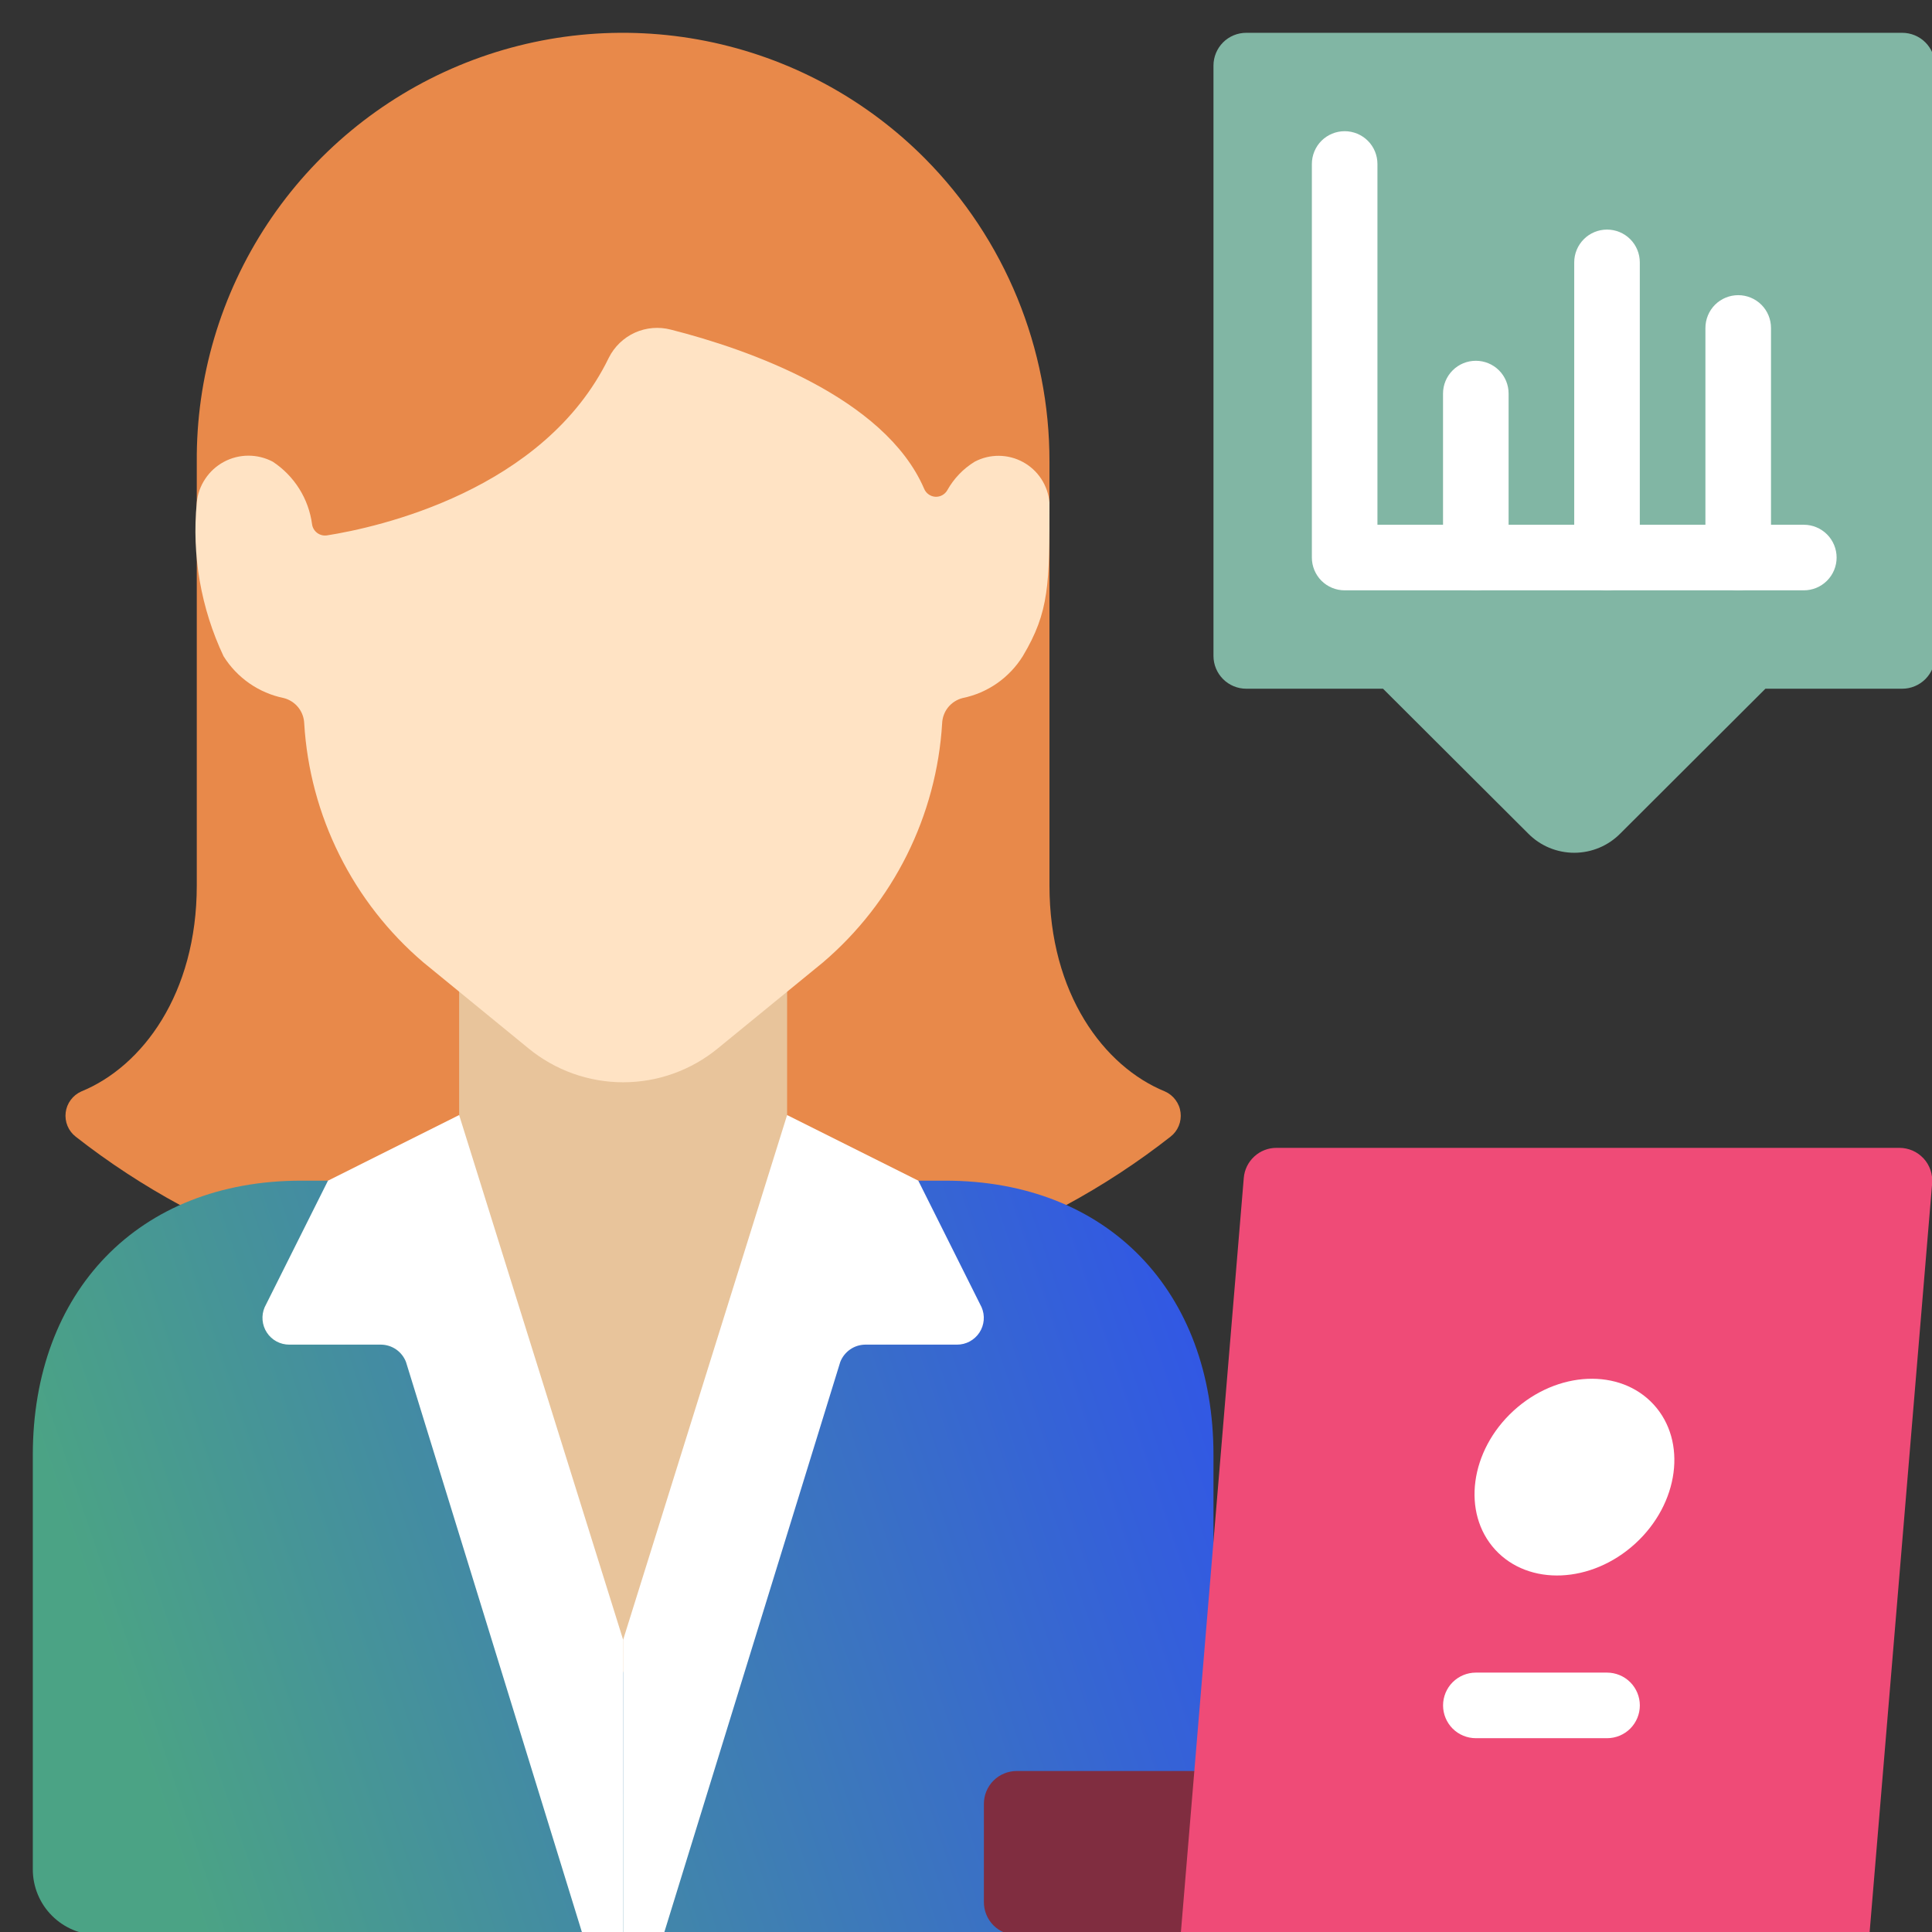
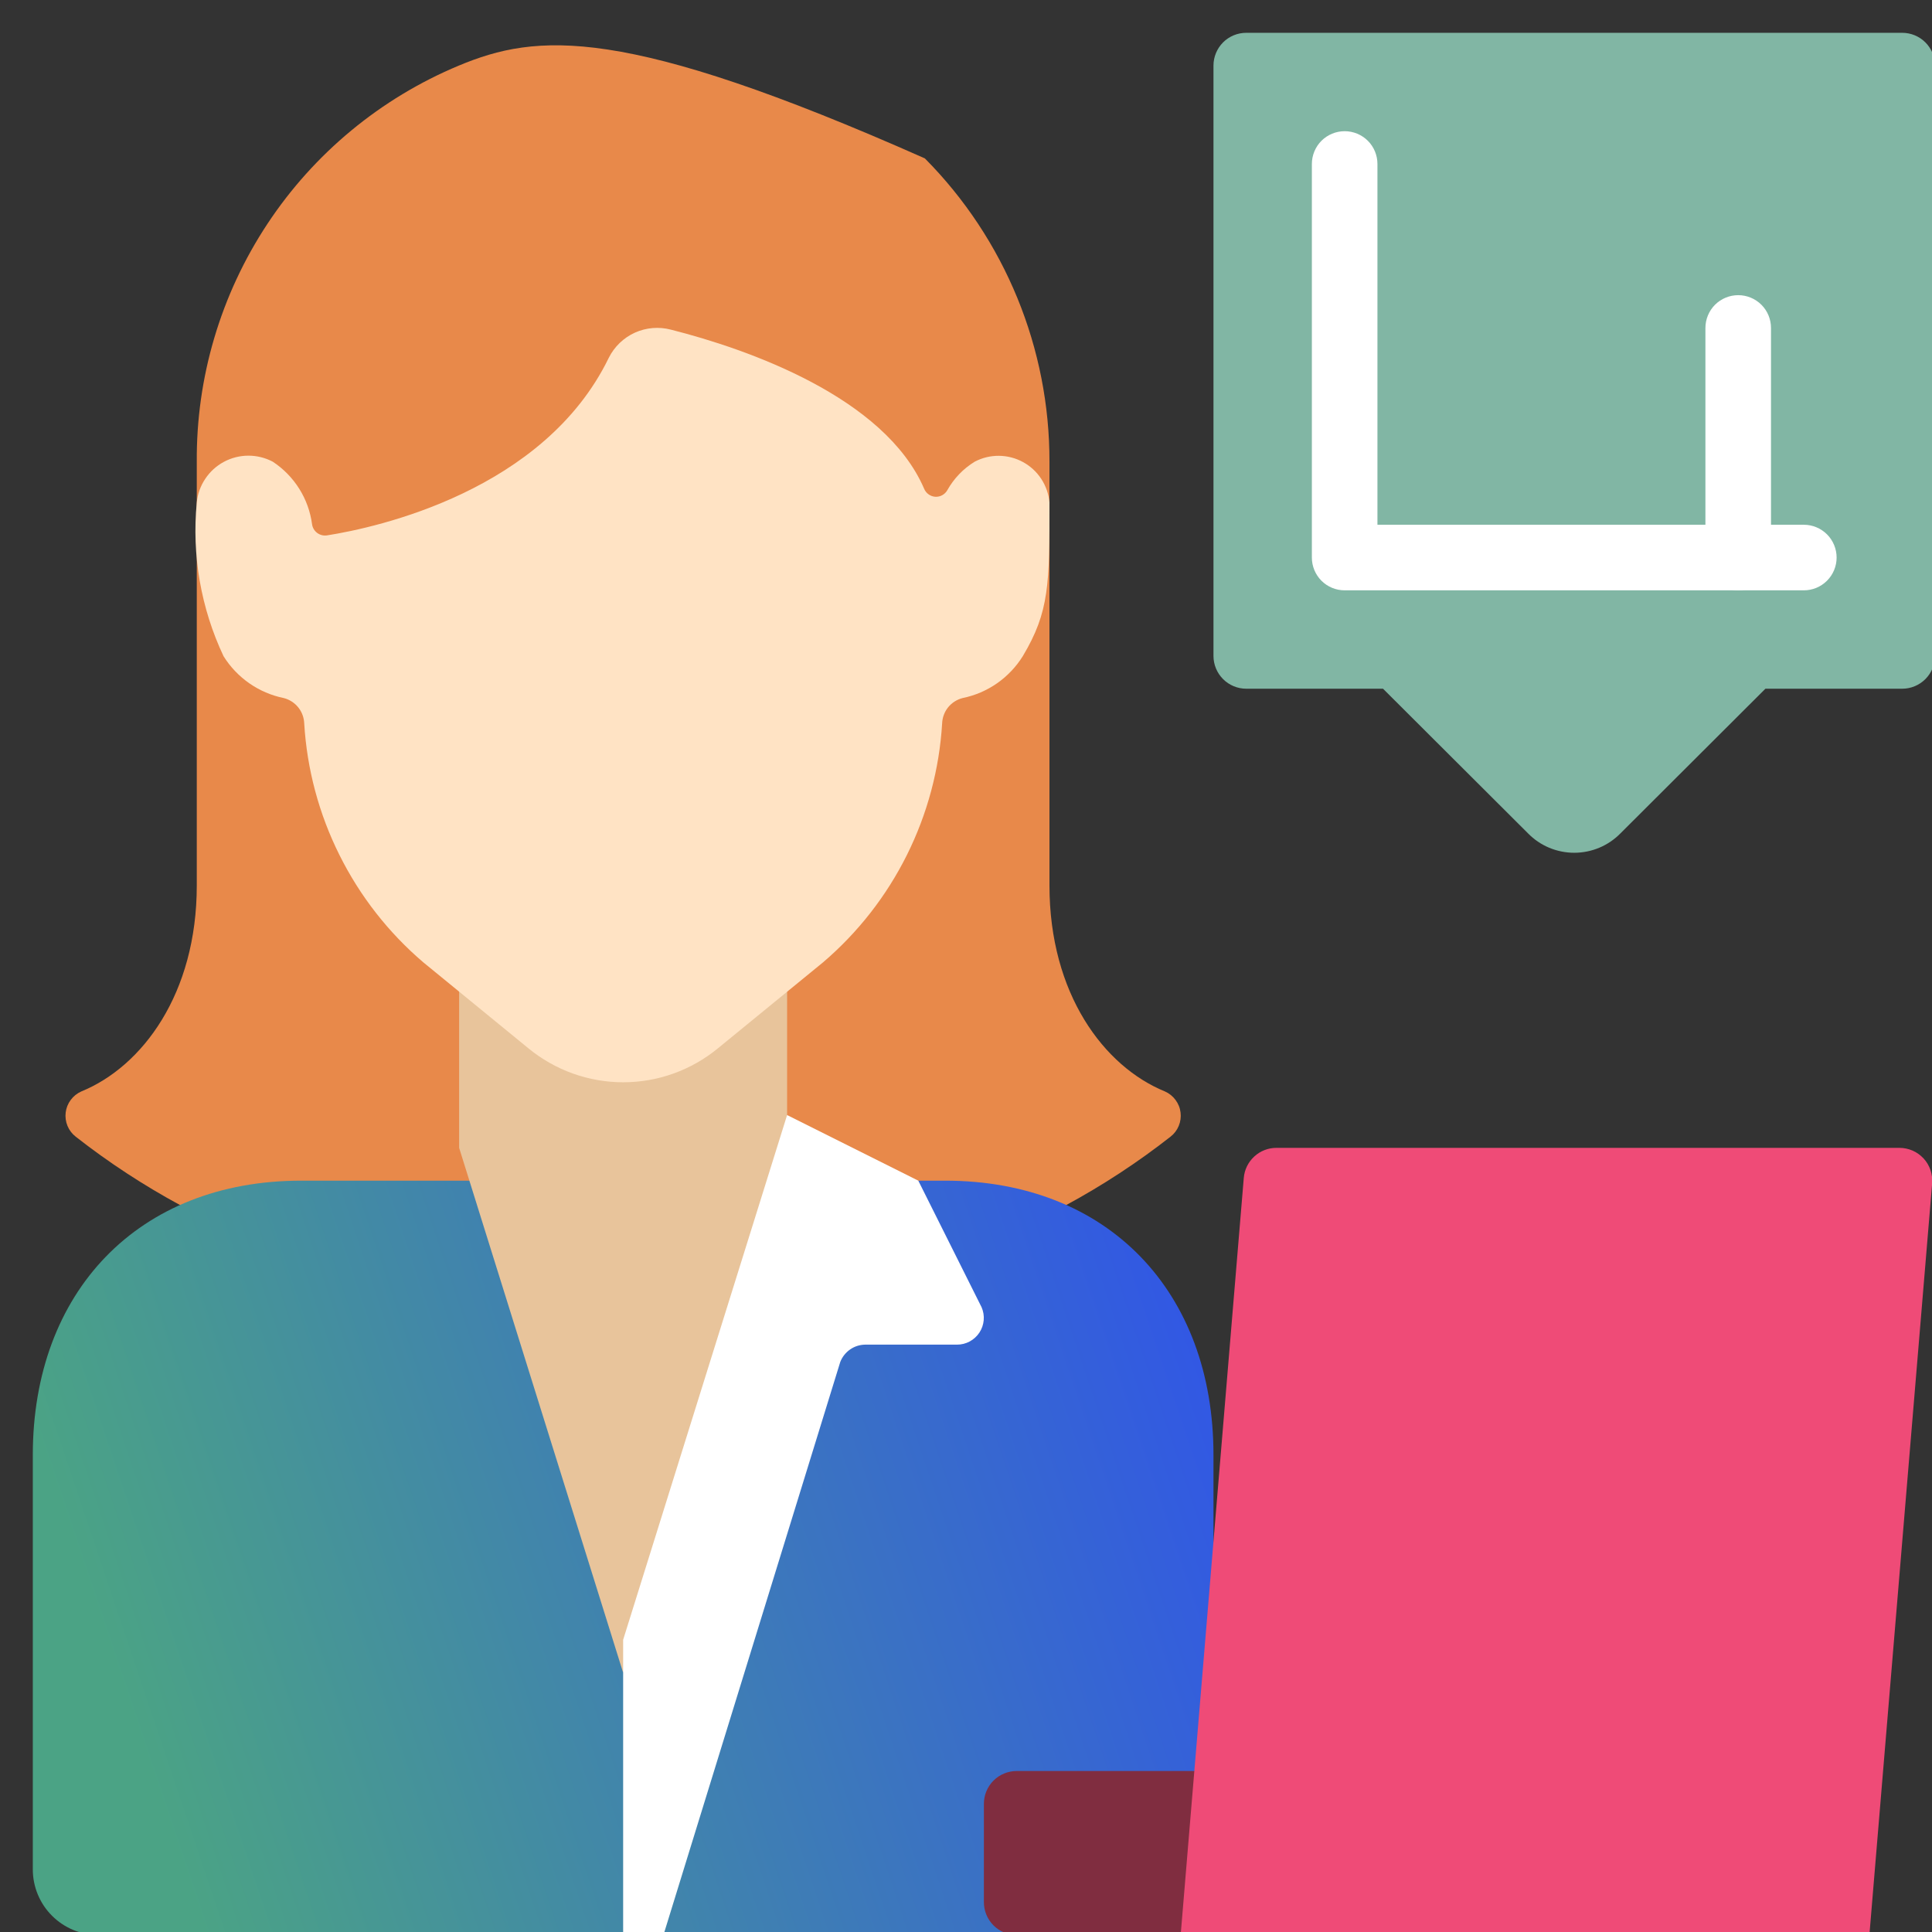
<svg xmlns="http://www.w3.org/2000/svg" width="54" height="54" viewBox="0 0 54 54" fill="none">
  <rect x="0" y="0" width="54" height="54" fill="#333333" stroke="none" />
  <g clip-path="url(#clip0_284_4094)">
    <g clip-path="url(#clip1_284_4094)">
-       <path d="M29.791 33.687C30.818 33.132 31.797 32.491 32.716 31.771C32.817 31.693 32.897 31.589 32.946 31.47C32.995 31.352 33.013 31.222 32.997 31.095C32.982 30.967 32.933 30.846 32.856 30.743C32.78 30.64 32.678 30.558 32.56 30.506C30.855 29.81 29.333 27.775 29.333 24.75V12.915C29.341 9.737 28.089 6.684 25.85 4.427C24.182 2.75 22.052 1.607 19.732 1.146C17.411 0.684 15.006 0.924 12.823 1.834C10.64 2.745 8.777 4.285 7.473 6.259C6.169 8.233 5.482 10.55 5.5 12.915V24.75C5.5 27.775 3.978 29.81 2.273 30.506C2.156 30.558 2.053 30.64 1.977 30.743C1.9 30.846 1.851 30.967 1.836 31.095C1.82 31.222 1.838 31.352 1.887 31.47C1.936 31.589 2.016 31.693 2.117 31.771C3.036 32.491 4.015 33.132 5.042 33.687H29.791Z" fill="#E8894A" />
+       <path d="M29.791 33.687C30.818 33.132 31.797 32.491 32.716 31.771C32.817 31.693 32.897 31.589 32.946 31.47C32.995 31.352 33.013 31.222 32.997 31.095C32.982 30.967 32.933 30.846 32.856 30.743C32.78 30.64 32.678 30.558 32.56 30.506C30.855 29.81 29.333 27.775 29.333 24.75V12.915C29.341 9.737 28.089 6.684 25.85 4.427C17.411 0.684 15.006 0.924 12.823 1.834C10.64 2.745 8.777 4.285 7.473 6.259C6.169 8.233 5.482 10.55 5.5 12.915V24.75C5.5 27.775 3.978 29.81 2.273 30.506C2.156 30.558 2.053 30.64 1.977 30.743C1.9 30.846 1.851 30.967 1.836 31.095C1.82 31.222 1.838 31.352 1.887 31.47C1.936 31.589 2.016 31.693 2.117 31.771C3.036 32.491 4.015 33.132 5.042 33.687H29.791Z" fill="#E8894A" />
      <path d="M25.667 33H26.419C30.974 33 33.917 36.108 33.917 40.663V43.065L34.834 54.083H2.75C2.264 54.083 1.798 53.89 1.454 53.546C1.11 53.203 0.917 52.736 0.917 52.25V40.667C0.917 36.11 3.86 33 8.417 33H25.667Z" fill="url(#paint0_linear_284_4094)" />
      <path d="M22 27.711V32.083L17.416 46.75L12.833 32.083V27.711H22Z" fill="#E8C49B" />
      <path d="M26.904 19.511C26.745 19.552 26.603 19.643 26.5 19.77C26.397 19.898 26.339 20.056 26.333 20.22C26.255 21.5 25.92 22.751 25.348 23.898C24.776 25.046 23.978 26.067 23.003 26.899L20.069 29.298C19.323 29.913 18.385 30.25 17.418 30.25C16.45 30.25 15.513 29.913 14.766 29.298L11.833 26.899C10.857 26.067 10.06 25.046 9.488 23.898C8.915 22.751 8.58 21.5 8.503 20.22C8.497 20.056 8.438 19.898 8.335 19.77C8.232 19.643 8.091 19.552 7.932 19.511C7.586 19.441 7.258 19.3 6.969 19.099C6.679 18.897 6.433 18.639 6.247 18.339C5.616 17.001 5.358 15.518 5.5 14.045C5.523 13.808 5.604 13.581 5.737 13.383C5.869 13.184 6.047 13.022 6.257 12.909C6.467 12.796 6.701 12.737 6.939 12.736C7.177 12.735 7.412 12.793 7.623 12.904C7.921 13.1 8.174 13.358 8.364 13.661C8.554 13.963 8.676 14.303 8.723 14.658C8.737 14.753 8.789 14.838 8.866 14.896C8.943 14.953 9.04 14.978 9.135 14.965C10.54 14.745 15.212 13.723 17.018 9.996C17.174 9.687 17.431 9.44 17.747 9.297C18.063 9.155 18.418 9.126 18.753 9.214C20.892 9.755 24.723 11.096 25.829 13.658C25.854 13.72 25.896 13.775 25.951 13.815C26.005 13.855 26.07 13.879 26.137 13.884C26.205 13.889 26.273 13.875 26.332 13.843C26.392 13.811 26.442 13.763 26.476 13.704C26.659 13.376 26.923 13.1 27.244 12.904C27.453 12.794 27.685 12.738 27.92 12.74C28.156 12.742 28.387 12.802 28.594 12.915C28.801 13.028 28.976 13.19 29.105 13.387C29.234 13.585 29.312 13.811 29.333 14.045C29.333 16.323 29.333 17.092 28.588 18.339C28.401 18.639 28.156 18.897 27.867 19.099C27.577 19.3 27.25 19.441 26.904 19.511Z" fill="#FFE3C4" />
      <path d="M33.917 49.5H28.417C28.174 49.5 27.94 49.597 27.768 49.769C27.597 49.94 27.5 50.174 27.5 50.417V53.167C27.5 53.41 27.597 53.643 27.768 53.815C27.94 53.987 28.174 54.083 28.417 54.083H33.917V49.5Z" fill="#802D40" />
      <path d="M54.084 1.833V18.333C54.084 18.576 53.987 18.809 53.815 18.981C53.643 19.153 53.41 19.25 53.167 19.25H49.344L45.293 23.292C45.124 23.464 44.923 23.601 44.701 23.694C44.479 23.787 44.241 23.835 44 23.835C43.76 23.835 43.521 23.787 43.299 23.694C43.077 23.601 42.876 23.464 42.708 23.292L38.656 19.25H34.834C34.59 19.25 34.357 19.153 34.185 18.981C34.014 18.809 33.917 18.576 33.917 18.333V1.833C33.917 1.59 34.014 1.357 34.185 1.185C34.357 1.013 34.59 0.917 34.834 0.917H53.167C53.41 0.917 53.643 1.013 53.815 1.185C53.987 1.357 54.084 1.59 54.084 1.833Z" fill="#81B6A4" />
      <path d="M52.25 54.083H33L34.764 32.924C34.783 32.694 34.888 32.48 35.058 32.324C35.227 32.168 35.45 32.082 35.68 32.083H53.087C53.214 32.083 53.34 32.109 53.456 32.159C53.573 32.21 53.677 32.285 53.764 32.378C53.85 32.471 53.916 32.581 53.957 32.702C53.998 32.822 54.014 32.949 54.004 33.076L52.25 54.083Z" fill="#EF4B77" />
-       <path d="M45.706 43.144C46.929 42.025 47.161 40.285 46.222 39.259C45.283 38.233 43.531 38.309 42.307 39.428C41.083 40.547 40.852 42.286 41.79 43.313C42.729 44.339 44.482 44.263 45.706 43.144Z" fill="white" />
-       <path d="M16.289 54.083L11.348 38.069C11.294 37.928 11.199 37.806 11.075 37.719C10.95 37.632 10.803 37.585 10.652 37.583H8.085C7.961 37.583 7.839 37.553 7.729 37.494C7.62 37.435 7.527 37.35 7.459 37.246C7.391 37.143 7.35 37.024 7.339 36.9C7.328 36.776 7.348 36.652 7.397 36.538L9.167 33L12.833 31.166L17.417 45.833V54.083" fill="white" />
      <path d="M17.417 54.083V45.833L22 31.166L25.667 33L27.436 36.538C27.485 36.652 27.506 36.776 27.495 36.9C27.484 37.024 27.443 37.143 27.375 37.246C27.306 37.35 27.213 37.435 27.104 37.494C26.995 37.553 26.873 37.583 26.749 37.583H24.182C24.03 37.585 23.883 37.632 23.759 37.719C23.635 37.806 23.539 37.928 23.485 38.069L18.544 54.083" fill="white" />
-       <path d="M41.25 16.5C41.007 16.5 40.773 16.404 40.602 16.232C40.43 16.06 40.333 15.827 40.333 15.584V11C40.333 10.757 40.43 10.524 40.602 10.352C40.773 10.18 41.007 10.084 41.25 10.084C41.493 10.084 41.726 10.18 41.898 10.352C42.07 10.524 42.166 10.757 42.166 11V15.584C42.166 15.827 42.07 16.06 41.898 16.232C41.726 16.404 41.493 16.5 41.25 16.5Z" fill="white" />
-       <path d="M44.917 16.5C44.674 16.5 44.44 16.403 44.269 16.231C44.097 16.059 44 15.826 44 15.583V7.333C44 7.09 44.097 6.857 44.269 6.685C44.44 6.513 44.674 6.417 44.917 6.417C45.16 6.417 45.393 6.513 45.565 6.685C45.737 6.857 45.833 7.09 45.833 7.333V15.583C45.833 15.826 45.737 16.059 45.565 16.231C45.393 16.403 45.16 16.5 44.917 16.5Z" fill="white" />
      <path d="M48.584 16.5C48.34 16.5 48.107 16.403 47.935 16.232C47.764 16.06 47.667 15.826 47.667 15.583V9.167C47.667 8.924 47.764 8.69 47.935 8.518C48.107 8.347 48.34 8.25 48.584 8.25C48.827 8.25 49.06 8.347 49.232 8.518C49.404 8.69 49.5 8.924 49.5 9.167V15.583C49.5 15.826 49.404 16.06 49.232 16.232C49.06 16.403 48.827 16.5 48.584 16.5Z" fill="white" />
-       <path d="M44.917 48.583H41.251C41.008 48.583 40.774 48.487 40.602 48.315C40.431 48.143 40.334 47.91 40.334 47.667C40.334 47.424 40.431 47.19 40.602 47.019C40.774 46.847 41.008 46.75 41.251 46.75H44.917C45.16 46.75 45.394 46.847 45.566 47.019C45.737 47.19 45.834 47.424 45.834 47.667C45.834 47.91 45.737 48.143 45.566 48.315C45.394 48.487 45.16 48.583 44.917 48.583Z" fill="white" />
      <path d="M50.417 16.5H37.584C37.34 16.5 37.107 16.404 36.935 16.232C36.764 16.06 36.667 15.827 36.667 15.584V4.584C36.667 4.341 36.764 4.107 36.935 3.935C37.107 3.764 37.34 3.667 37.584 3.667C37.827 3.667 38.06 3.764 38.232 3.935C38.404 4.107 38.5 4.341 38.5 4.584V14.667H50.417C50.66 14.667 50.893 14.764 51.065 14.935C51.237 15.107 51.334 15.341 51.334 15.584C51.334 15.827 51.237 16.06 51.065 16.232C50.893 16.404 50.66 16.5 50.417 16.5Z" fill="white" />
    </g>
  </g>
  <defs>
    <linearGradient id="paint0_linear_284_4094" x1="0.917" y1="66.409" x2="54.1" y2="48.533" gradientUnits="userSpaceOnUse">
      <stop offset="0.15" stop-color="#4BA385" />
      <stop offset="0.75" stop-color="#3053EA" />
    </linearGradient>
    <clipPath id="clip0_284_4094">
      <rect width="54" height="54" fill="white" />
    </clipPath>
    <clipPath id="clip1_284_4094">
      <rect width="55" height="55" fill="white" />
    </clipPath>
  </defs>
</svg>